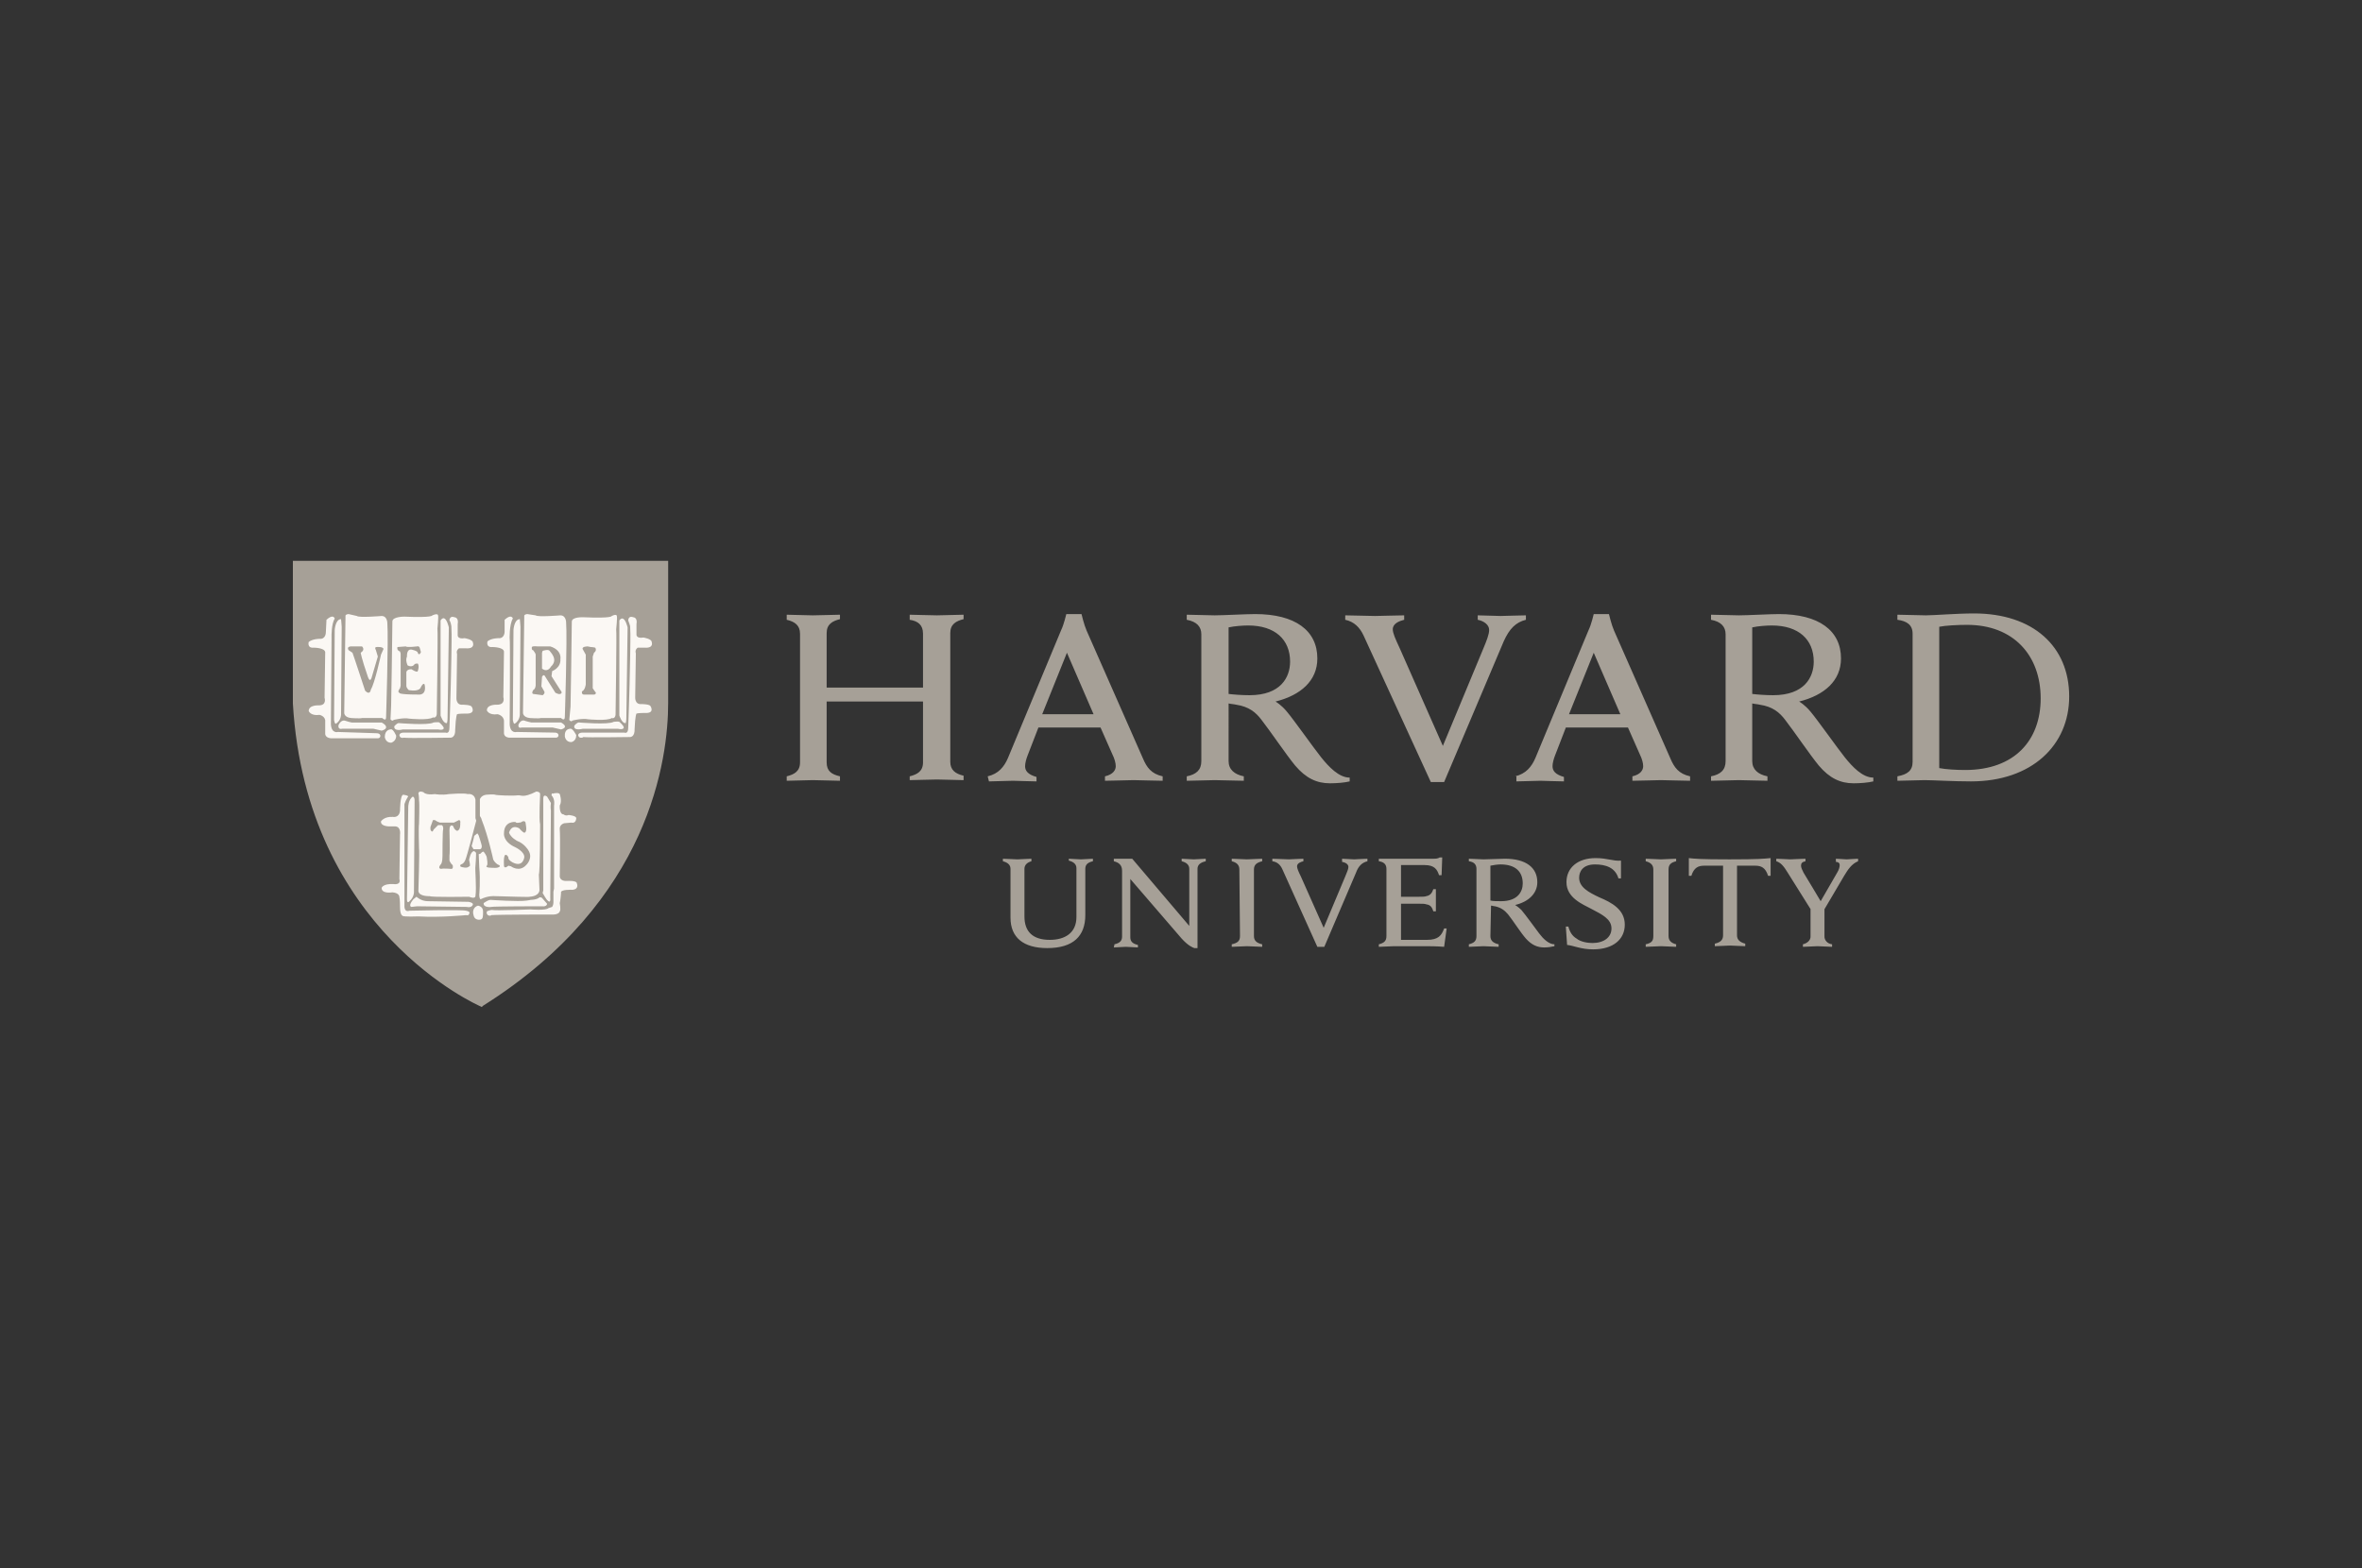
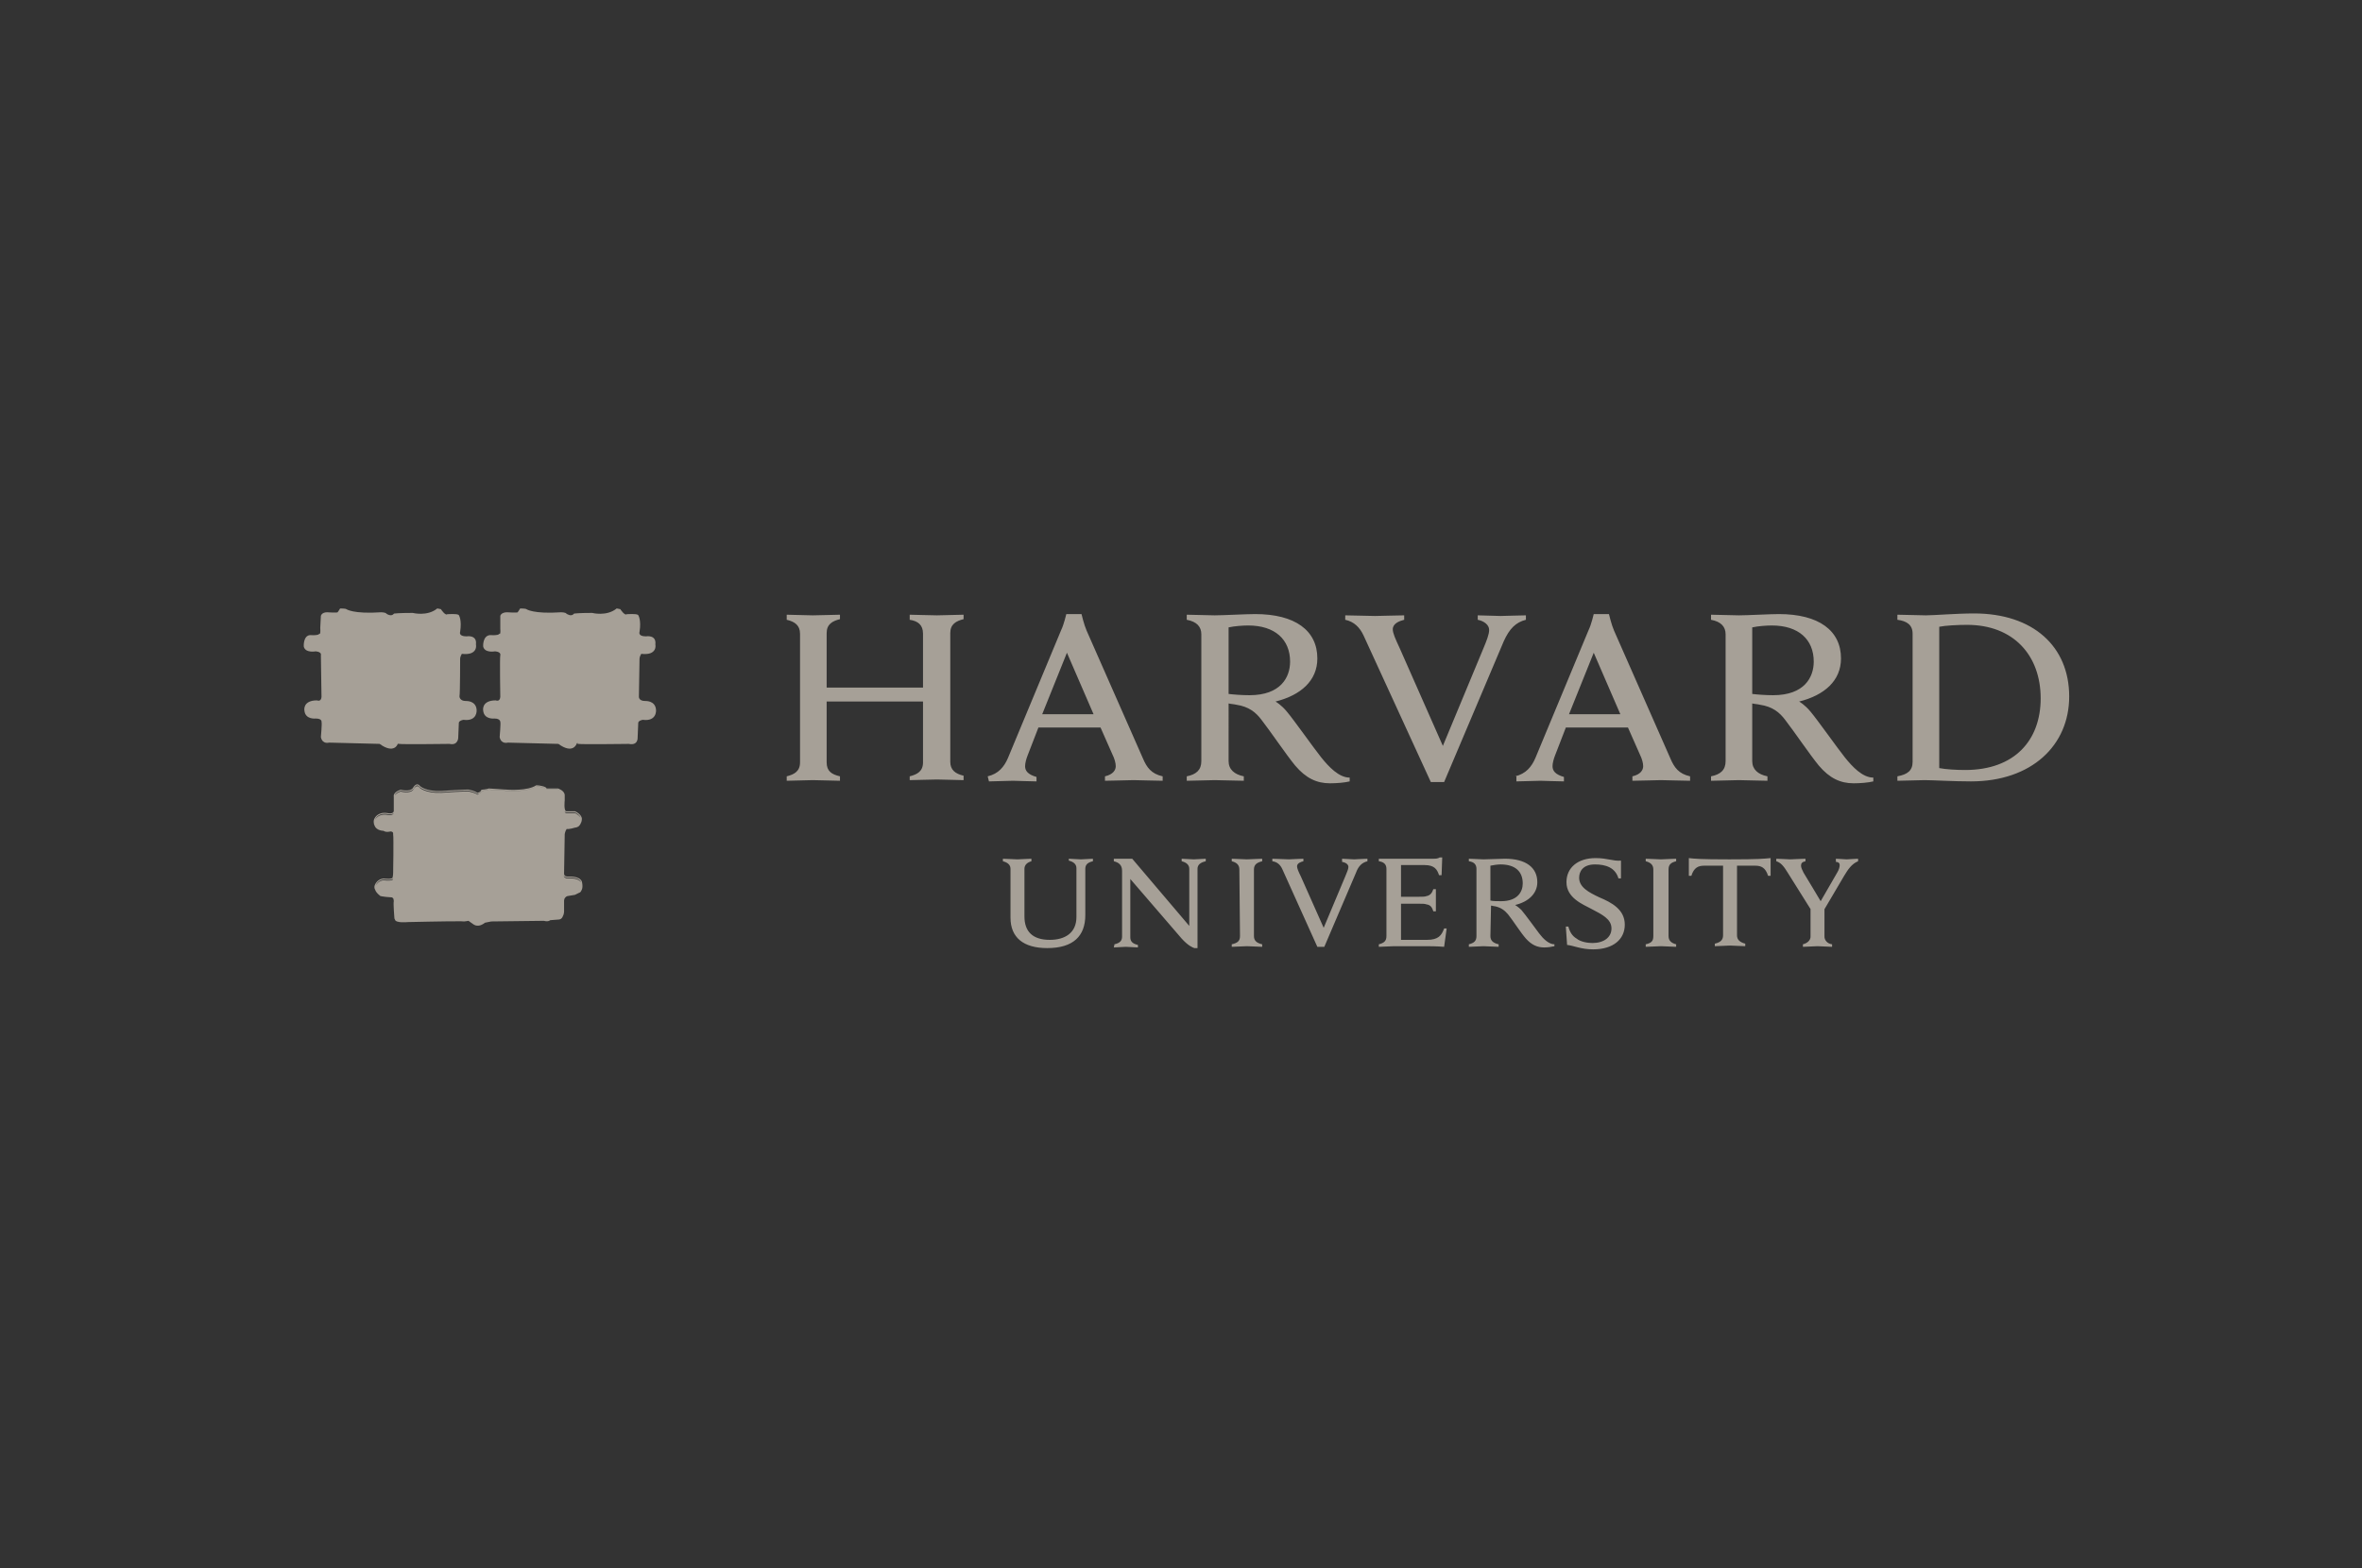
<svg xmlns="http://www.w3.org/2000/svg" width="1384" height="919" viewBox="0 0 1384 919" fill="none">
  <rect x="0" y="0" width="1384" height="919" fill="#333333" stroke="none" />
  <path d="M592.096 509.226C592.096 506.998 590.61 505.512 587.638 504.769V503.283C589.124 503.283 594.696 503.655 596.182 503.655C597.296 503.655 602.868 503.283 604.354 503.283V504.769C601.753 505.512 600.267 506.998 600.267 509.226V537.086C600.267 546.001 605.096 550.83 615.126 550.83C624.041 550.83 630.727 546.744 630.727 537.458V508.855C630.727 506.626 629.241 505.14 626.269 504.397V503.283C627.384 503.283 631.841 503.655 633.327 503.655C634.813 503.655 639.27 503.283 640.385 503.283V504.769C637.041 505.512 635.927 506.998 635.927 509.226V536.343C635.927 548.601 628.87 555.659 613.639 555.659C599.524 555.659 592.095 549.345 592.095 537.829L592.096 509.226ZM653.014 553.429C656.357 552.686 657.471 551.2 657.471 548.971V510.341C657.471 506.998 655.614 505.512 652.642 504.769V503.283H663.415L696.846 542.657V509.225C696.846 506.996 695.361 505.51 692.389 504.768V503.282C693.503 503.282 697.961 503.653 699.446 503.653C700.932 503.653 705.39 503.282 706.504 503.282V504.768C703.161 505.51 701.675 506.996 701.675 509.225V555.656H699.818C698.703 555.285 696.103 554.17 692.389 550.084L662.3 515.167V549.341C662.3 551.57 663.414 553.056 666.757 553.799V555.285C665.643 555.285 661.186 554.913 659.7 554.913C658.214 554.913 653.757 555.285 652.642 555.285L653.014 553.429ZM917.489 543.028H918.975C919.717 546 921.203 548.6 923.803 550.086C926.032 551.943 930.118 552.686 933.09 552.686C939.776 552.686 944.233 549.343 944.233 544.142C944.233 538.57 938.662 535.97 932.347 532.627C927.518 530.027 917.86 526.313 917.86 517.026C917.86 508.483 924.546 502.911 934.947 502.911C942.005 502.911 944.976 504.768 949.805 504.397V514.798H948.319C946.462 508.483 940.89 506.625 934.576 506.625C927.518 506.625 925.289 510.712 925.289 514.426C925.289 519.998 930.861 522.97 937.176 525.941C944.233 528.913 952.034 532.999 952.034 541.914C952.034 550.457 945.348 556.4 933.461 556.4C926.403 556.4 921.946 554.172 918.231 553.8L917.489 543.028ZM1061.24 533.37L1047.5 511.454C1045.27 507.739 1043.41 505.51 1040.81 504.767V503.282C1042.67 503.282 1047.87 503.653 1048.98 503.653C1050.47 503.653 1055.67 503.282 1057.9 503.282V504.767C1056.04 505.139 1055.3 505.882 1055.3 507.368C1055.3 508.482 1056.04 509.968 1056.78 511.454C1057.53 512.568 1066.81 528.169 1066.81 528.169L1076.47 511.454C1077.59 509.597 1077.96 508.111 1077.96 506.996C1077.96 505.882 1077.21 505.139 1075.73 505.139V503.282C1077.21 503.282 1080.93 503.653 1082.04 503.653C1083.16 503.653 1087.24 503.282 1088.73 503.282V504.768C1085.01 506.253 1082.79 509.596 1080.56 513.311L1068.3 534.113M1069.04 531.513V548.971C1069.04 550.829 1070.53 553.057 1073.5 553.429V554.914C1072.01 554.914 1066.44 554.543 1064.96 554.543C1063.47 554.543 1058.27 554.914 1056.41 554.914V553.429C1059.38 552.686 1060.87 550.828 1060.87 548.971V532.256M807.916 503.282H839.862C840.976 503.282 842.462 503.282 843.577 502.539H845.062L844.691 512.939H843.205C842.091 509.596 840.605 506.996 834.662 506.996H820.918V525.569H831.69C833.176 525.569 835.033 525.569 835.776 525.198C838.005 524.827 839.119 523.341 839.862 521.112H841.348V534.113H839.862C839.119 531.884 838.376 530.398 835.776 530.027C835.033 529.655 833.176 529.655 831.69 529.655H820.918V550.829H836.148C842.834 550.829 844.691 548.228 846.177 544.142H847.663L846.177 554.915C841.348 554.543 838.376 554.543 832.804 554.543H816.832C815.346 554.543 809.774 554.915 807.917 554.915V553.429C810.889 552.686 812.374 551.572 812.374 548.6V509.227C812.374 506.626 810.889 505.141 807.917 504.769L807.916 503.282ZM726.196 509.596C726.196 506.996 724.71 505.51 721.738 504.767V503.282C723.596 503.282 728.796 503.653 730.653 503.653C732.139 503.653 737.711 503.282 739.568 503.282V504.767C736.596 505.51 734.739 506.625 734.739 509.596V548.598C734.739 551.198 736.225 552.684 739.568 553.427V554.913C737.711 554.913 732.511 554.541 730.653 554.541C729.167 554.541 723.596 554.913 721.738 554.913V553.427C725.081 552.684 726.567 551.57 726.567 548.598L726.196 509.596ZM968.76 509.596C968.76 506.996 967.274 505.51 964.302 504.767V503.282C966.16 503.282 971.731 503.653 973.217 503.653C974.703 503.653 980.275 503.282 982.132 503.282V504.767C979.161 505.51 977.675 506.625 977.675 509.596V548.598C977.675 551.198 979.161 552.684 982.132 553.427V554.913C980.275 554.913 975.075 554.541 973.217 554.541C971.732 554.541 966.16 554.913 964.302 554.913V553.427C967.646 552.684 968.76 551.57 968.76 548.598V509.596ZM1013.33 503.653C995.875 503.653 992.903 503.282 989.56 502.91V513.311H991.046C992.532 508.482 995.132 507.368 998.475 507.368H1009.62V548.227C1009.62 550.827 1008.13 552.313 1004.79 553.056V554.542C1006.65 554.542 1012.22 554.17 1013.7 554.17C1015.19 554.17 1020.76 554.542 1022.62 554.542V553.056C1019.65 552.313 1017.79 550.827 1017.79 548.227V507.368H1028.56C1031.91 507.368 1034.51 508.482 1035.99 513.311H1037.48V502.91C1033.39 503.282 1030.79 503.653 1013.33 503.653ZM873.295 548.598C873.295 551.199 874.781 552.684 878.124 553.427V554.913C876.267 554.913 870.695 554.542 869.209 554.542C867.724 554.542 862.523 554.913 860.666 554.913V553.427C863.638 552.684 865.123 551.57 865.123 548.598V509.225C865.123 506.625 863.638 505.139 860.666 504.768V503.282C862.523 503.282 867.724 503.653 869.209 503.653C871.81 503.653 878.867 503.282 881.839 503.282C894.097 503.282 900.783 508.482 900.783 517.026C900.783 523.712 895.583 528.541 887.783 530.398C887.783 530.398 889.64 531.512 891.497 533.37C893.726 535.97 899.669 544.142 901.898 547.113C904.127 550.085 907.47 553.428 910.813 553.428V554.543C909.327 554.914 906.727 555.285 904.87 555.285C900.784 555.285 897.441 553.8 894.098 550.085C891.126 546.742 886.668 539.684 883.697 535.97C881.839 533.741 879.611 531.884 875.896 531.141C875.153 531.141 874.41 530.77 873.667 530.77L873.295 548.598ZM873.295 527.796C874.781 528.168 877.381 528.168 879.61 528.168C889.268 528.168 892.24 522.596 892.24 517.767C892.24 510.709 887.782 506.624 879.239 506.624C877.381 506.624 875.153 506.995 873.295 507.366V527.796ZM751.459 509.595C750.345 506.994 748.487 505.137 745.516 504.766V503.28C747.373 503.28 753.688 503.651 755.174 503.651C756.288 503.651 761.86 503.28 763.717 503.28V504.766C762.231 505.137 760.002 505.88 760.002 507.738C760.002 508.852 760.745 510.709 762.231 513.681L775.604 543.769L788.233 513.681C789.347 511.081 790.09 509.223 790.09 508.109C790.09 506.623 788.604 505.509 786.376 505.137V503.28C787.861 503.28 791.947 503.651 793.433 503.651C794.548 503.651 799.377 503.28 801.234 503.28V504.766C798.262 505.509 796.034 507.366 794.548 511.452L775.974 554.911H771.889L751.459 509.595ZM799.005 372.528C796.776 367.699 793.433 364.356 788.232 363.242V360.642C791.575 360.642 803.09 361.013 805.691 361.013C807.919 361.013 819.063 360.642 822.778 360.642V363.242C819.806 363.985 816.091 365.471 816.091 368.814C816.091 371.042 817.577 374.385 820.178 379.957L845.437 437.161L869.211 379.957C871.068 375.5 872.554 371.785 872.554 369.185C872.554 366.213 869.582 363.985 865.868 363.242V360.641C869.211 360.641 876.64 361.013 879.24 361.013C881.469 361.013 890.384 360.641 894.098 360.641V363.242C888.155 364.727 884.44 368.442 881.097 375.871L846.18 458.334H838.379L799.005 372.528ZM460.973 454.991C465.43 453.877 468.773 452.02 468.773 446.819V371.414C468.773 366.585 465.802 364.356 460.973 363.242V360.27C463.201 360.27 473.602 360.642 476.202 360.642C479.174 360.642 489.946 360.27 492.175 360.27V362.87C487.718 363.985 484.374 365.842 484.374 371.043V402.988H540.835V371.414C540.835 366.214 537.863 363.985 533.034 363.242V360.27C535.263 360.27 546.035 360.642 549.007 360.642C551.607 360.642 562.008 360.27 564.608 360.27V362.87C560.151 363.985 556.808 365.842 556.808 371.043V446.448C556.808 451.277 559.779 453.505 564.608 454.62V457.22C562.379 457.22 551.607 456.849 549.007 456.849C546.035 456.849 535.635 457.22 533.034 457.22V454.991C537.492 453.877 540.835 452.02 540.835 446.819V411.159H484.374V446.819C484.374 452.02 487.346 453.877 492.175 454.991V457.592C489.946 457.592 478.803 457.22 476.202 457.22C473.602 457.22 463.573 457.592 460.973 457.592V454.991ZM1111.77 454.991C1117.71 453.877 1120.68 451.648 1120.68 446.448V371.414C1120.68 366.214 1117.34 363.985 1111.77 363.242V360.27C1115.11 360.27 1125.51 360.642 1128.49 360.642C1133.31 360.642 1146.32 359.527 1156.72 359.527C1191.26 359.527 1212.43 378.843 1212.43 408.187C1212.43 436.79 1190.52 457.962 1154.86 457.962C1144.46 457.962 1132.57 457.219 1127.74 457.219C1124.77 457.219 1115.11 457.59 1111.77 457.59V454.991ZM1136.29 450.162C1140 450.905 1146.32 451.277 1151.52 451.277C1180.49 451.277 1195.72 433.818 1195.72 409.303C1195.72 384.044 1179.75 366.215 1152.63 366.215C1147.06 366.215 1140 366.587 1136.29 367.33V450.162ZM719.888 446.077C719.888 450.905 723.231 453.877 728.803 454.992V457.592C725.46 457.592 715.059 457.22 711.716 457.22C709.116 457.22 698.715 457.592 695.372 457.592V454.992C700.944 453.877 703.916 451.277 703.916 446.077V371.786C703.916 367.328 701.315 364.357 695.372 363.242V360.27C698.715 360.27 708.744 360.642 711.716 360.642C716.545 360.642 729.918 359.899 735.49 359.899C758.892 359.899 771.893 369.557 771.893 385.901C771.893 398.902 762.235 407.446 747.377 411.161C747.377 411.161 750.72 413.018 754.063 417.104C758.149 421.933 769.664 438.278 774.122 443.85C778.579 449.421 784.523 455.736 790.837 455.736V457.965C787.866 458.708 783.037 459.079 779.322 459.079C771.522 459.079 765.207 456.107 758.892 448.678C753.692 442.364 744.405 428.619 739.204 421.933C735.861 417.476 731.775 414.132 724.346 413.018C722.86 412.647 721.374 412.647 719.889 412.275L719.888 446.077ZM719.888 406.703C722.86 407.075 727.689 407.446 732.146 407.446C750.348 407.446 755.92 397.045 755.92 387.759C755.92 374.758 747.005 366.585 731.403 366.585C728.06 366.585 723.231 366.957 719.888 367.699V406.703ZM1026.71 446.077C1026.71 450.905 1030.06 453.877 1035.63 454.992V457.592C1032.29 457.592 1021.88 457.22 1018.91 457.22C1016.31 457.22 1005.91 457.592 1002.57 457.592V454.992C1008.14 453.877 1011.11 451.277 1011.11 446.077V371.786C1011.11 367.328 1008.51 364.357 1002.57 363.242V360.27C1005.91 360.27 1015.94 360.642 1018.91 360.642C1023.74 360.642 1037.11 359.899 1042.32 359.899C1065.72 359.899 1078.72 369.557 1078.72 385.901C1078.72 398.902 1069.06 407.446 1054.2 411.161C1054.2 411.161 1057.55 413.018 1060.89 417.104C1064.97 421.933 1076.49 438.278 1080.95 443.85C1085.4 449.421 1091.35 455.736 1097.66 455.736V457.965C1094.69 458.708 1089.86 459.079 1086.15 459.079C1078.35 459.079 1072.03 456.107 1065.72 448.678C1060.52 442.364 1051.23 428.619 1046.03 421.933C1042.69 417.476 1038.6 414.132 1031.17 413.018C1029.69 412.647 1028.2 412.647 1026.71 412.275L1026.71 446.077ZM1026.71 406.703C1029.69 407.075 1034.51 407.446 1038.97 407.446C1057.17 407.446 1062.75 397.045 1062.75 387.759C1062.75 374.758 1053.83 366.585 1038.23 366.585C1034.89 366.585 1030.06 366.957 1026.71 367.699V406.703ZM578.732 454.992C585.047 453.506 588.39 449.42 590.618 444.219L621.821 369.186C623.307 366.214 624.793 359.899 624.793 359.899H633.708C633.708 359.899 635.194 366.214 636.68 369.557L669.74 444.591C671.969 449.791 674.569 453.506 681.255 454.992V457.592C677.54 457.592 666.768 457.22 664.168 457.22C661.568 457.22 651.167 457.592 647.453 457.592V454.992C652.281 453.877 653.767 451.277 653.767 449.048C653.767 447.191 653.024 444.591 651.91 442.362L644.852 426.39H608.449L602.134 442.734C601.391 444.591 600.648 447.191 600.648 449.048C600.648 451.649 602.134 453.877 607.335 455.363V457.963C603.991 457.963 595.448 457.592 593.591 457.592L579.476 457.963L578.732 454.992ZM640.765 418.588L625.163 382.556L610.677 418.588H640.765ZM887.779 454.992C894.094 453.506 897.437 449.42 899.665 444.219L930.868 369.186C932.354 366.214 933.84 359.899 933.84 359.899H942.755C942.755 359.899 944.241 366.214 945.727 369.557L978.787 444.591C981.016 449.791 983.616 453.506 990.302 454.992V457.592C986.587 457.592 975.815 457.22 973.215 457.22C970.615 457.22 960.214 457.592 956.499 457.592V454.992C961.328 453.877 962.814 451.277 962.814 449.048C962.814 447.191 962.071 444.591 960.957 442.362L953.899 426.39H917.496L911.181 442.734C910.438 444.591 909.695 447.191 909.695 449.048C909.695 451.649 911.181 453.877 916.381 455.363V457.963C913.038 457.963 904.495 457.592 902.638 457.592L888.522 457.963V454.992H887.779ZM949.44 418.588L933.839 382.556L919.352 418.588H949.44Z" fill="#A6A097" />
-   <path d="M173.091 330.189H390.389V412.281C390.389 449.797 376.273 529.66 282.666 589.094C282.666 589.094 180.887 546.749 173.086 412.281L173.091 330.189Z" fill="#A6A097" />
  <path d="M244.548 459.698C244.003 459.676 243.529 459.948 243.148 460.278C242.405 460.922 241.96 461.813 241.936 461.86C241.107 463.02 239.363 463.313 237.779 463.267C236.195 463.222 234.834 462.861 234.834 462.861L234.747 462.839L234.659 462.869C232.383 463.627 231.369 464.596 230.952 465.429C230.744 465.846 230.691 466.223 230.691 466.496C230.691 466.71 230.718 466.804 230.735 466.866V475.376C230.652 475.845 230.434 476.132 230.132 476.334C229.826 476.538 229.418 476.646 229.008 476.689C228.188 476.775 227.39 476.602 227.39 476.602H227.383C224.527 476.031 222.568 476.7 221.346 477.531C220.145 478.348 219.665 479.298 219.649 479.33C218.427 480.984 219.235 483.306 219.235 483.306V483.32C219.314 483.531 219.406 483.731 219.511 483.915C219.512 483.919 219.526 483.959 219.526 483.959C220.64 486.93 224.727 486.926 224.727 486.926C226.213 488.04 228.812 487.296 228.812 487.296C229.575 487.296 230.019 487.613 230.292 488.014C230.427 488.561 230.364 489.109 230.364 489.109L230.357 489.175L230.371 489.233C230.396 489.332 230.448 489.847 230.473 490.553C230.498 491.259 230.508 492.189 230.517 493.266C230.534 495.422 230.525 498.163 230.502 500.855C230.456 506.239 230.364 511.44 230.364 511.44C230.364 513.257 230.009 514.32 230.009 514.32L229.994 514.364V514.414C229.994 514.505 229.964 514.551 229.864 514.632C229.763 514.712 229.585 514.801 229.348 514.864C228.875 514.99 228.196 515.038 227.513 515.038C226.147 515.038 224.763 514.857 224.763 514.857L224.727 514.85L224.691 514.857C220.823 515.244 219.625 518.716 219.612 518.753V518.76C219.306 519.481 219.332 520.212 219.54 520.871C219.644 521.202 219.795 521.518 219.968 521.815C220.658 523.501 222.5 524.818 222.5 524.818C222.5 525.561 229.559 525.928 229.559 525.928C229.987 526.035 230.278 526.336 230.495 526.697C230.516 526.763 230.542 526.826 230.56 526.893C230.734 527.544 230.734 528.155 230.734 528.155C230.681 528.354 230.661 528.575 230.647 528.895C230.631 529.256 230.624 529.701 230.633 530.201C230.65 531.201 230.708 532.424 230.778 533.611C230.917 535.984 231.104 538.211 231.104 538.211L231.111 538.225V538.239C231.151 538.476 231.266 538.681 231.409 538.863C231.409 538.864 231.416 538.929 231.416 538.929C231.788 541.157 238.845 540.416 238.845 540.416C238.845 540.416 263.583 539.845 270.267 539.952C271.222 539.966 271.807 539.999 271.9 540.046C272.642 540.046 274.504 539.676 274.504 539.676L277.101 541.533C278.146 542.346 279.228 542.578 280.221 542.513C280.419 542.502 280.618 542.475 280.809 542.44C282.713 542.096 284.16 540.786 284.16 540.786L287.875 540.046C288.618 540.046 318.708 539.676 318.708 539.676C321.308 540.419 322.423 539.299 322.423 539.299L327.247 538.929C327.433 538.929 327.607 538.915 327.77 538.885C328.95 538.669 329.557 537.726 329.874 536.803C329.968 536.62 330.067 536.438 330.135 536.252C330.529 535.169 330.519 534.104 330.519 534.104V527.822C330.581 527.325 330.696 526.937 330.824 526.588C331.501 525.395 332.449 525.188 332.449 525.188L336.904 524.441L339.138 523.331C339.995 523.117 340.447 522.517 340.705 521.793C340.771 521.69 340.842 521.592 340.894 521.481C341.202 520.826 341.293 520.064 341.293 519.341C341.293 517.894 340.908 516.562 340.908 516.562L340.901 516.532L340.894 516.503C340.081 514.876 338.205 514.213 336.585 513.927C334.964 513.641 333.537 513.738 333.537 513.738H333.53C331.742 513.917 331.067 513.405 330.759 512.904C330.45 512.403 330.519 511.859 330.519 511.859V511.837L330.897 488.817C331.043 487.954 331.294 487.267 331.542 486.706C331.833 486.15 332.079 485.814 332.079 485.814C333.194 486.185 336.904 485.066 336.904 485.066C339.039 484.853 339.928 483.544 340.314 482.462C340.348 482.399 340.4 482.336 340.43 482.273C340.919 481.245 340.916 480.298 340.916 480.271C341.114 478.814 340.101 477.61 339.095 476.796C338.084 475.978 337.027 475.504 337.027 475.504L336.969 475.475H331.753C331.608 475.445 331.491 475.368 331.368 475.206C331.243 475.04 331.124 474.794 331.035 474.495C330.857 473.896 330.774 473.088 330.752 472.29C330.706 470.693 330.889 469.134 330.889 469.134L330.897 469.111V466.124C330.897 464.679 329.865 463.665 328.894 463.034C327.924 462.403 326.964 462.12 326.964 462.12L326.921 462.105H320.297C320.147 461.857 319.98 461.614 319.731 461.452C319.402 461.239 319.021 461.08 318.658 460.959C317.93 460.716 317.257 460.626 317.257 460.626C316.046 460.245 314.246 460.248 314.246 460.248H314.152L314.072 460.299C311.76 461.9 307.702 462.571 304.242 462.802C300.781 463.033 297.923 462.853 297.923 462.853L286.271 462.099L286.17 462.193C286.204 462.16 286.13 462.219 286.01 462.258C285.89 462.299 285.718 462.347 285.524 462.389C285.136 462.474 284.643 462.552 284.16 462.621C283.193 462.76 282.266 462.854 282.266 462.854L282.078 462.868L282.012 463.057C281.692 464.017 280.721 464.348 280.721 464.348L279.698 464.696C279.019 464.119 277.961 463.681 276.956 463.376C275.895 463.053 275.015 462.876 274.975 462.868C274.968 462.864 274.96 462.857 274.953 462.853C274.918 462.839 274.882 462.831 274.852 462.824C274.79 462.809 274.732 462.801 274.656 462.794C274.504 462.779 274.309 462.775 274.068 462.772C273.587 462.768 272.93 462.782 272.153 462.809C270.599 462.861 268.566 462.961 266.545 463.077C262.507 463.309 258.521 463.592 258.514 463.592C253.908 463.777 250.798 463.038 248.843 462.265C246.887 461.492 246.115 460.712 246.115 460.712C245.624 460.042 245.083 459.719 244.548 459.698ZM244.526 460.307C244.851 460.322 245.228 460.503 245.658 461.105L245.665 461.12L245.68 461.142C245.68 461.142 246.58 462.027 248.618 462.832C250.656 463.638 253.855 464.391 258.536 464.204H258.558C258.558 464.204 262.544 463.92 266.582 463.688C268.6 463.573 270.63 463.472 272.175 463.42C272.948 463.394 273.605 463.379 274.069 463.383C274.301 463.385 274.483 463.393 274.606 463.405C274.657 463.409 274.69 463.416 274.714 463.419L274.729 463.434L274.816 463.456C274.816 463.456 275.738 463.636 276.79 463.957C277.841 464.277 279.034 464.765 279.496 465.226L279.626 465.357L280.918 464.929C280.918 464.929 281.71 464.464 282.245 463.659C281.832 464.664 280.816 465.009 280.816 465.009L279.706 465.756C278.592 464.642 274.874 463.899 274.874 463.899C274.503 463.527 258.529 464.639 258.529 464.639C249.242 465.01 245.898 461.671 245.898 461.671C244.041 459.071 242.183 462.781 242.183 462.781C240.326 465.382 234.754 463.899 234.754 463.899C232.698 464.584 231.778 465.424 231.352 466.133C231.381 466.004 231.425 465.863 231.504 465.705C231.826 465.061 232.694 464.193 234.819 463.471C234.939 463.501 236.18 463.831 237.772 463.877C239.439 463.925 241.409 463.655 242.437 462.216L242.452 462.201L242.466 462.179C242.466 462.179 242.917 461.281 243.547 460.735C243.862 460.462 244.201 460.294 244.526 460.307ZM314.334 460.866C314.466 460.867 316.148 460.888 317.128 461.214L317.156 461.221L317.178 461.228C317.178 461.228 317.811 461.319 318.477 461.54C318.81 461.651 319.15 461.791 319.413 461.961C319.455 461.987 319.477 462.02 319.514 462.048C318.622 461.499 317.222 461.293 317.222 461.293C316.108 460.922 314.247 460.924 314.247 460.924C309.419 464.267 297.902 463.528 297.902 463.528L286.388 462.781C286.021 463.148 282.431 463.512 282.347 463.521C282.363 463.495 282.383 463.475 282.398 463.448C282.452 463.445 283.302 463.36 284.255 463.223C284.747 463.153 285.249 463.074 285.663 462.984C285.869 462.939 286.053 462.89 286.207 462.839C286.293 462.809 286.36 462.76 286.432 462.723L297.887 463.456C297.887 463.456 300.789 463.646 304.294 463.412C307.757 463.181 311.811 462.562 314.334 460.866ZM320.153 462.716H326.827C326.849 462.723 327.38 462.926 327.995 463.245C327.373 462.935 326.878 462.781 326.878 462.781H320.189C320.182 462.759 320.163 462.738 320.153 462.716ZM328.119 463.311C328.278 463.397 328.409 463.442 328.576 463.55C328.622 463.58 328.661 463.621 328.707 463.651C328.506 463.523 328.309 463.41 328.119 463.311ZM330.767 475.361C330.808 475.431 330.842 475.508 330.89 475.571C331.08 475.822 331.337 476.016 331.652 476.079L331.681 476.087H336.832C336.876 476.105 337.8 476.533 338.718 477.276C339.362 477.797 339.928 478.45 340.184 479.17C339.519 478.101 338.292 477.282 337.543 476.856C337.165 476.641 336.904 476.529 336.904 476.529H331.71C331.255 476.438 330.959 475.985 330.767 475.361ZM230.859 476.493C229.925 478.26 227.326 477.639 227.326 477.639C221.754 476.525 219.897 480.244 219.897 480.244C219.846 480.312 219.817 480.384 219.774 480.454C219.858 480.181 219.972 479.916 220.151 479.678L220.18 479.633C220.18 479.633 220.603 478.778 221.704 478.03C222.802 477.283 224.558 476.656 227.268 477.196C227.268 477.196 228.138 477.39 229.082 477.29C229.554 477.24 230.057 477.124 230.482 476.84C230.622 476.747 230.744 476.625 230.859 476.493ZM330.29 513.268C330.739 513.952 331.716 514.534 333.591 514.349C333.591 514.349 334.955 514.259 336.493 514.53C338.026 514.801 339.67 515.433 340.345 516.772C340.347 516.779 340.388 516.966 340.403 517.026C338.661 514.452 333.569 514.784 333.569 514.784C331.14 515.027 330.471 514.008 330.29 513.268ZM230.337 515.016C230.332 515.035 230.301 515.154 230.301 515.154C230.301 515.34 230.214 515.497 230.061 515.619C229.909 515.74 229.691 515.832 229.43 515.902C227.863 516.319 224.729 515.902 224.729 515.902C222.04 516.171 220.722 517.982 220.195 518.97C220.195 518.97 221.228 515.827 224.758 515.466C224.821 515.473 226.135 515.647 227.522 515.647C228.232 515.647 228.939 515.604 229.51 515.452C229.795 515.376 230.053 515.274 230.257 515.111C230.289 515.085 230.309 515.047 230.337 515.016ZM256.216 356.59L256.107 356.684C250.31 361.394 241.887 359.223 241.887 359.223L241.851 359.216H241.814C233.633 359.216 230.997 359.586 230.997 359.586L230.881 359.609L230.809 359.695C229.963 360.71 228.927 360.696 228.016 360.435C227.126 360.181 226.452 359.683 226.419 359.659C226.252 359.415 225.984 359.276 225.694 359.173C225.365 359.057 224.988 358.989 224.627 358.941C223.906 358.845 223.242 358.839 223.242 358.839H223.227L223.22 358.847C215.068 359.402 209.985 358.936 206.954 358.339C205.439 358.04 204.438 357.706 203.82 357.454C203.202 357.201 202.986 357.04 202.986 357.04L203.022 357.077C202.904 356.959 202.791 356.916 202.652 356.874C202.514 356.832 202.355 356.8 202.181 356.773C201.832 356.718 201.42 356.687 201.02 356.664C200.219 356.616 199.467 356.613 199.467 356.613H199.279L199.192 356.78C198.869 357.426 197.867 358.781 197.791 358.883C197.746 358.898 197.646 358.928 197.465 358.949C197.255 358.971 196.982 358.991 196.674 359C196.058 359.018 195.295 359.007 194.556 358.985C193.077 358.939 191.69 358.848 191.69 358.848L191.675 358.84H191.668C190.119 358.84 189.186 359.342 188.665 359.863C188.143 360.385 188.026 360.944 188.026 360.944L188.019 360.967L187.649 368.069V368.091C187.833 370.296 187.61 371.189 187.46 371.429C187.385 371.549 187.384 371.523 187.38 371.523L187.127 371.356L186.952 371.61C186.856 371.756 186.485 371.952 185.959 372.067C185.432 372.183 184.777 372.241 184.137 372.263C182.859 372.309 181.664 372.22 181.664 372.22L181.635 372.213L181.606 372.22C180.596 372.321 179.841 372.815 179.313 373.475C178.785 374.135 178.468 374.952 178.276 375.746C177.891 377.333 177.993 378.858 177.993 378.858V378.895C178.194 379.903 178.769 380.61 179.487 381.064C180.205 381.517 181.063 381.737 181.881 381.833C183.472 382.02 184.87 381.753 184.95 381.739H184.957C186.935 381.921 187.653 382.532 187.917 383.023C188.182 383.515 188.034 383.944 188.034 383.944L188.019 383.987V384.038C188.019 384.807 188.115 390.915 188.208 396.858C188.3 402.779 188.388 408.474 188.389 408.517C188.301 409.312 188.087 409.812 187.838 410.12C187.588 410.429 187.303 410.562 187.011 410.621C186.426 410.738 185.843 410.505 185.843 410.505L185.784 410.475H185.726C181.571 410.475 179.661 411.925 178.863 413.421C178.069 414.909 178.367 416.381 178.37 416.395C178.574 419.092 180.273 420.336 181.874 420.821C183.48 421.307 185.015 421.111 185.015 421.111L184.979 421.118C186.967 421.118 187.781 421.643 188.128 422.105C188.474 422.566 188.396 422.99 188.396 422.99L188.382 423.084L188.425 423.178C188.413 423.152 188.469 423.368 188.483 423.65C188.498 423.932 188.506 424.307 188.498 424.738C188.481 425.6 188.422 426.691 188.353 427.756C188.214 429.887 188.026 431.928 188.026 431.928V431.965L188.033 432.009C188.422 434.144 189.657 435.021 190.769 435.273C191.799 435.507 192.648 435.266 192.778 435.23H192.793L222.444 435.977C226.677 439.061 229.41 439.15 231.048 438.306C232.615 437.499 233.027 436.057 233.079 435.89L233.594 435.97C233.926 436.025 234.574 436.053 235.524 436.079C236.474 436.105 237.705 436.121 239.123 436.13C241.957 436.148 245.533 436.137 249.062 436.115C252.591 436.093 256.079 436.057 258.726 436.028C261.36 435.999 263.165 435.978 263.34 435.977H263.362C264.579 436.248 265.531 436.187 266.264 435.905C267.01 435.618 267.516 435.109 267.845 434.577C268.5 433.52 268.498 432.357 268.498 432.343V432.328L268.868 423.477C269.019 422.896 269.651 422.469 270.305 422.208C270.938 421.954 271.509 421.873 271.552 421.867C275.676 422.412 277.698 420.957 278.582 419.335C279.468 417.711 279.273 415.976 279.272 415.961V415.954C279.076 413.251 277.474 411.917 275.964 411.333C274.452 410.747 273.003 410.854 273.003 410.854L273.025 410.847C271.056 410.847 270.152 410.162 269.695 409.497C269.241 408.836 269.238 408.198 269.238 408.191V408.184C269.341 407.538 269.404 405.938 269.456 403.766C269.508 401.569 269.542 398.854 269.565 396.206C269.611 390.911 269.616 385.897 269.616 385.897C269.616 385.441 269.874 384.707 270.145 384.119C270.382 383.605 270.561 383.307 270.617 383.212C272.905 383.445 274.652 383.309 275.877 382.871C277.155 382.415 277.942 381.669 278.394 380.891C279.288 379.352 278.889 377.729 278.88 377.691C279.05 376.296 278.84 375.241 278.351 374.507C277.85 373.755 277.106 373.336 276.363 373.114C274.923 372.682 273.485 372.944 273.396 372.961C270.853 372.961 269.982 372.257 269.674 371.641C269.366 371.022 269.594 370.397 269.594 370.397L269.601 370.368L269.609 370.338C270.171 366.778 269.986 364.322 269.652 362.749C269.319 361.177 268.811 360.457 268.811 360.457L268.782 360.413L268.731 360.376C268.352 360.123 267.804 360.027 267.142 359.955C266.48 359.884 265.714 359.861 264.987 359.861C263.535 359.861 262.231 359.955 262.231 359.955L262.136 359.963L262.071 360.013C261.805 360.213 261.517 360.191 261.121 359.991C260.724 359.793 260.277 359.41 259.873 358.983C259.063 358.128 258.422 357.125 258.422 357.125L258.349 357.016L256.216 356.59ZM361.34 356.59L361.231 356.684C355.434 361.394 347.012 359.223 347.012 359.223L346.975 359.216H346.931C339.121 359.216 336.492 359.586 336.492 359.586L336.375 359.609L336.303 359.695C335.457 360.71 334.421 360.696 333.51 360.435C332.633 360.185 331.972 359.704 331.921 359.666C331.754 359.416 331.482 359.277 331.188 359.173C330.859 359.057 330.482 358.989 330.122 358.941C329.401 358.845 328.736 358.839 328.736 358.839H328.722L328.714 358.847C320.563 359.402 315.479 358.936 312.449 358.339C310.934 358.04 309.933 357.706 309.315 357.454C308.697 357.201 308.48 357.04 308.48 357.04L308.517 357.077C308.399 356.959 308.278 356.916 308.14 356.874C308.001 356.832 307.849 356.8 307.675 356.773C307.327 356.718 306.908 356.687 306.507 356.664C305.707 356.617 304.962 356.613 304.962 356.613H304.773L304.686 356.78C304.362 357.427 303.35 358.795 303.279 358.891C303.231 358.905 303.13 358.929 302.952 358.949C302.743 358.971 302.477 358.991 302.169 359C301.553 359.018 300.79 359.007 300.05 358.985C298.571 358.939 297.177 358.848 297.177 358.848L297.17 358.84H297.163C295.435 358.84 294.419 359.329 293.847 359.849C293.275 360.369 293.143 360.944 293.143 360.944V368.461C293.327 370.478 293.095 371.278 292.962 371.464C292.895 371.558 292.901 371.523 292.889 371.522C292.878 371.522 292.867 371.522 292.867 371.522L292.621 371.356L292.447 371.61C292.35 371.755 291.98 371.951 291.453 372.067C290.926 372.182 290.264 372.24 289.625 372.263C288.346 372.308 287.151 372.219 287.151 372.219L287.129 372.212L287.1 372.219C286.005 372.319 285.18 372.801 284.597 373.46C284.013 374.118 283.66 374.942 283.443 375.738C283.009 377.329 283.11 378.857 283.11 378.857V378.872L283.117 378.894C283.318 379.902 283.893 380.61 284.611 381.063C285.329 381.517 286.18 381.736 286.998 381.832C288.589 382.019 289.994 381.753 290.074 381.738H290.082C292.059 381.92 292.77 382.531 293.034 383.022C293.299 383.514 293.158 383.943 293.158 383.943L293.15 383.951V383.965C293.08 384.246 293.06 384.726 293.034 385.503C293.009 386.279 292.992 387.307 292.984 388.492C292.966 390.863 292.975 393.885 292.998 396.857C293.044 402.78 293.142 408.473 293.143 408.516C293.055 409.311 292.834 409.811 292.585 410.119C292.335 410.428 292.05 410.561 291.757 410.62C291.173 410.737 290.597 410.504 290.597 410.504L290.539 410.474H290.473C286.318 410.474 284.408 411.924 283.61 413.419C282.816 414.908 283.114 416.38 283.117 416.394C283.321 419.091 285.02 420.335 286.621 420.819C288.227 421.306 289.769 421.11 289.769 421.11L289.733 421.117C291.529 421.117 292.344 421.638 292.744 422.118C293.144 422.598 293.143 423.039 293.143 423.039V423.112L293.172 423.177C293.159 423.151 293.215 423.367 293.23 423.649C293.244 423.931 293.246 424.306 293.237 424.737C293.22 425.599 293.162 426.69 293.092 427.755C292.953 429.886 292.773 431.927 292.773 431.927L292.766 431.964L292.773 432.007C293.161 434.143 294.404 435.019 295.515 435.272C296.545 435.506 297.393 435.274 297.525 435.235H297.54L327.19 435.982C331.423 439.066 334.15 439.155 335.787 438.311C337.367 437.498 337.874 435.955 337.92 435.808L337.928 435.801C338.061 435.545 338.345 435.424 338.486 435.424C338.558 435.424 338.551 435.438 338.537 435.416C338.523 435.394 338.551 435.409 338.486 435.54L338.305 435.91L338.711 435.975C339.042 436.03 339.691 436.058 340.641 436.084C341.591 436.11 342.822 436.126 344.239 436.135C347.074 436.154 350.649 436.142 354.179 436.121C357.708 436.098 361.188 436.063 363.835 436.034C366.482 436.004 368.318 435.983 368.478 435.983C369.784 436.253 370.781 436.185 371.532 435.903C372.298 435.616 372.8 435.105 373.107 434.568C373.721 433.493 373.607 432.297 373.607 432.297L373.615 432.341L373.985 423.475C374.136 422.893 374.76 422.467 375.414 422.205C376.053 421.95 376.635 421.877 376.669 421.872C380.793 422.417 382.814 420.955 383.699 419.333C384.585 417.709 384.383 415.981 384.381 415.966V415.952C384.185 413.249 382.59 411.915 381.08 411.331C379.568 410.745 378.113 410.852 378.113 410.852L378.142 410.845C375.981 410.845 375.095 410.152 374.688 409.502C374.282 408.852 374.362 408.218 374.362 408.218V408.182C374.362 405.987 374.732 385.901 374.732 385.901V385.894C374.732 385.438 374.99 384.704 375.262 384.116C375.499 383.602 375.685 383.304 375.74 383.209C378.028 383.442 379.776 383.306 381 382.868C382.279 382.412 383.066 381.666 383.518 380.888C384.412 379.349 384.013 377.726 384.004 377.688C384.173 376.293 383.956 375.238 383.467 374.504C382.966 373.753 382.222 373.333 381.479 373.111C380.033 372.677 378.591 372.944 378.512 372.958C375.97 372.958 375.105 372.254 374.797 371.638C374.489 371.022 374.717 370.397 374.717 370.397L374.732 370.338C375.294 366.777 375.109 364.322 374.775 362.749C374.442 361.176 373.934 360.456 373.934 360.456L373.897 360.413L373.854 360.376C373.474 360.123 372.927 360.027 372.265 359.955C371.602 359.883 370.836 359.861 370.11 359.861C368.658 359.861 367.346 359.955 367.346 359.955L367.259 359.962L367.187 360.013C366.921 360.213 366.64 360.19 366.243 359.991C365.846 359.793 365.393 359.41 364.988 358.983C364.179 358.128 363.545 357.125 363.545 357.125L363.472 357.016L361.34 356.59Z" fill="#A6A097" />
-   <path d="M282.304 590.196L281.561 589.825C280.818 589.453 179.41 545.623 171.609 412.269V328.691H391.509V411.897C391.509 444.586 381.108 527.791 283.043 589.453L282.304 590.196ZM174.21 331.284V411.89C181.639 538.184 273.76 583.503 282.304 587.217C378.511 525.928 388.912 444.208 388.912 411.89V331.284H174.21Z" fill="#A6A097" />
-   <path d="M204.296 359.907C204.296 359.907 202.067 359.908 202.439 361.394L201.699 417.853C201.699 417.853 201.697 420.456 205.783 420.827C205.783 420.827 210.981 421.199 212.095 420.827H223.986C223.986 420.827 226.213 423.05 226.213 420.45C226.213 420.45 227.696 374.767 226.953 365.109C226.953 365.109 226.952 361.017 223.609 361.017C223.609 361.017 210.242 362.132 209.128 361.017L204.296 359.907ZM255.858 359.993C255.368 359.95 254.579 360.089 253.326 360.646C253.326 360.646 253.703 362.137 236.988 361.394C236.616 361.394 230.3 361.39 229.928 363.991C229.928 363.991 229.558 390.736 229.558 391.479L229.181 413.767L228.811 421.566C228.811 421.566 229.926 423.051 230.669 421.936C230.669 421.936 236.24 420.453 239.955 421.196C239.955 421.196 251.103 422.306 253.703 420.449C253.703 420.449 255.559 421.192 255.93 418.592C255.93 418.592 256.672 369.189 256.3 368.446C256.3 368.446 257.042 361.39 256.67 360.647C256.67 360.647 256.674 360.066 255.858 359.993ZM194.618 361.379C193.889 361.401 192.828 361.858 191.296 363.251L190.926 370.68C190.926 370.68 190.926 374.766 187.211 374.395C187.211 374.395 183.12 374.395 180.892 376.252C180.892 376.252 179.78 379.961 183.866 379.589C183.866 379.589 190.184 379.593 190.556 382.194L190.178 408.935C190.178 408.935 191.67 413.397 186.841 413.397C186.841 413.397 180.892 413.02 180.892 416.735C180.892 416.735 182.011 419.712 187.211 418.969C187.211 418.969 190.927 419.711 190.555 423.054V429.735C190.555 429.735 190.178 432.339 193.893 432.71H221.381C221.381 432.71 222.868 432.709 222.868 431.223C222.868 431.223 222.87 429.735 220.641 429.735L197.983 428.996C197.983 428.996 194.263 430.113 193.892 424.541C193.892 424.541 194.251 376.843 194.262 374.743C194.262 374.744 194.269 374.766 194.269 374.766C194.269 374.766 194.263 374.59 194.262 374.57C194.262 374.551 194.269 374.027 194.269 374.019C194.262 374.004 194.261 374.004 194.254 373.989C194.215 372.163 194.208 365.701 196.126 362.504C196.126 362.504 195.833 361.343 194.618 361.379ZM264.956 361.517C263.362 361.655 263.36 363.621 263.36 363.621C264.103 364.364 264.47 366.965 264.47 366.965C264.841 372.909 264.47 379.593 264.47 385.908C264.098 407.082 263.36 426.398 263.36 426.398C263.36 430.484 261.132 429.365 261.132 429.365H236.61C234.01 429.365 234.013 430.852 234.013 430.852C234.385 433.081 236.61 432.34 236.61 432.34C238.839 432.711 263.359 432.34 263.359 432.34C267.074 432.711 266.704 427.878 266.704 427.878C267.075 419.334 267.814 418.591 267.814 418.591C268.557 418.22 272.646 418.221 272.646 418.221C279.332 418.593 276.361 414.137 276.361 414.137C275.618 413.023 271.159 413.02 271.159 413.02C267.073 413.391 267.444 408.935 267.444 408.935L267.814 383.304C267.071 381.075 268.931 379.967 268.931 379.967H273.016C278.588 380.338 277.1 376.622 277.1 376.622C277.1 374.765 272.276 374.018 272.276 374.018C267.819 374.761 268.184 372.16 268.184 372.16V365.849C268.927 361.763 266.327 361.764 266.327 361.764C265.77 361.556 265.324 361.485 264.956 361.517ZM259.711 362.344C259.237 362.408 258.715 362.785 258.158 363.621V419.339C258.158 419.339 259.644 424.165 261.873 423.793C261.873 423.793 262.243 422.683 262.243 420.826L262.99 367.705C262.99 367.705 261.764 362.068 259.711 362.344ZM199.842 362.874C196.499 362.874 196.127 369.193 196.127 369.193L195.75 421.937C196.122 424.537 196.867 424.164 196.867 424.164C200.211 421.935 199.842 418.222 199.842 418.222C199.842 418.222 200.212 368.078 200.212 367.336C200.212 366.593 199.842 362.874 199.842 362.874ZM201.387 422.285C201.229 422.292 201.051 422.318 200.865 422.371C200.122 422.583 199.206 423.222 198.435 424.765L198.42 424.795L198.413 424.825C198.413 424.825 198.192 425.517 198.362 426.196C198.447 426.536 198.664 426.896 199.058 427.081C199.439 427.261 199.944 427.267 200.604 427.089H218.741L223.609 428.213L223.674 428.199C223.674 428.199 224.022 428.118 224.451 427.959C224.879 427.8 225.401 427.567 225.785 427.183C225.978 426.991 226.138 426.754 226.206 426.472C226.274 426.189 226.237 425.866 226.09 425.55C225.796 424.92 225.096 424.278 223.769 423.519L223.696 423.476H206.19C206.163 423.468 205.372 423.297 204.463 423.069C203.539 422.838 202.483 422.533 202.207 422.395L202.192 422.387H202.185C202.185 422.387 201.863 422.259 201.387 422.285ZM256.576 423.264C255.531 423.212 254.073 423.424 254.073 423.424C251.101 425.281 233.642 423.794 233.642 423.794C232.528 423.794 231.038 425.651 231.038 425.651C230.666 428.994 236.241 427.508 235.87 427.508H256.67C260.013 428.251 260.014 426.768 260.014 426.768C260.014 425.654 257.417 423.424 257.417 423.424C257.231 423.331 256.924 423.281 256.576 423.264ZM229.095 427.428C228.999 427.435 228.905 427.462 228.812 427.508C228.812 427.508 225.467 427.512 225.467 431.97C225.467 431.97 225.839 435.307 229.182 435.307C229.182 435.307 232.156 434.566 232.156 431.223C232.156 431.223 230.523 427.306 229.095 427.428ZM309.044 359.906C309.044 359.906 306.815 359.908 307.186 361.394L306.446 417.852C306.446 417.852 306.445 420.456 310.531 420.827C310.531 420.827 315.736 421.198 316.85 420.827H328.733C328.733 420.827 330.961 423.051 330.961 420.08C330.961 420.08 332.451 374.39 331.708 364.732C331.708 364.732 331.707 360.647 328.363 360.647C328.363 360.647 314.99 361.762 313.875 360.647L309.044 359.906ZM360.46 360.363C360.021 360.382 359.379 360.552 358.45 361.016C358.45 361.016 358.82 362.506 342.105 361.764C341.733 361.764 335.046 361.389 335.046 364.361C335.046 364.361 334.676 391.106 334.676 391.849L334.306 414.137L333.566 421.936C333.566 421.936 334.68 423.421 335.423 422.306C335.423 422.306 340.995 420.823 344.709 421.566C344.709 421.566 355.85 422.683 358.45 420.826C358.45 420.826 360.306 421.569 360.678 418.969C360.678 418.969 361.419 369.566 361.048 368.823C361.048 368.823 361.796 361.76 361.425 361.017C361.425 361.017 361.426 360.319 360.46 360.363ZM298.996 361.379C298.267 361.401 297.206 361.858 295.673 363.251V370.303C295.673 370.303 295.673 374.389 291.959 374.017C291.959 374.017 287.876 374.017 285.647 375.875C285.647 375.875 284.528 379.591 288.614 379.219C288.614 379.219 294.932 379.223 295.303 381.824L294.933 408.566C294.933 408.566 296.419 413.02 291.219 413.02C291.219 413.02 285.277 412.65 285.277 416.365C285.277 416.365 286.388 419.335 291.589 418.592C291.589 418.592 295.303 419.341 295.303 422.684V429.366C295.303 429.366 294.935 431.969 298.278 432.34H325.759C325.759 432.34 327.246 432.339 327.246 430.853C327.246 430.853 327.248 429.366 325.019 429.366L302.731 428.996C302.731 428.996 299.018 430.113 298.647 424.541C298.647 424.541 299.018 374.76 298.647 374.017V374.764C298.647 374.764 298.275 366.218 300.504 362.503C300.504 362.503 300.211 361.343 298.996 361.379ZM369.703 361.517C368.11 361.655 368.107 363.621 368.107 363.621C368.479 364.364 369.225 366.965 369.225 366.965C369.596 372.909 369.225 379.593 369.225 385.908C368.853 407.082 368.107 426.398 368.107 426.398C368.107 430.484 365.88 429.365 365.88 429.365H341.365C338.765 429.365 338.761 430.852 338.761 430.852C339.132 433.081 341.735 432.341 341.735 431.969C343.964 432.341 368.477 431.969 368.477 431.969C372.192 432.341 371.822 427.508 371.822 427.508C372.193 418.964 372.939 418.221 372.939 418.221C373.682 417.85 377.763 417.851 377.763 417.851C384.078 418.223 381.108 413.767 381.108 413.767C380.365 412.652 375.906 412.65 375.906 412.65C371.82 413.021 372.192 408.565 372.192 408.565L372.569 382.934C371.826 380.705 373.679 379.589 373.679 379.589H377.763C383.335 379.961 381.855 376.252 381.855 376.252C381.855 374.395 377.023 373.648 377.023 373.648C372.566 374.391 372.939 371.79 372.939 371.79V365.849C373.682 361.763 371.082 361.764 371.082 361.764C370.524 361.555 370.071 361.485 369.703 361.517ZM364.458 362.482C363.984 362.521 363.463 362.855 362.906 363.621V419.339C362.906 419.339 364.391 424.165 366.62 423.793C366.62 423.793 366.997 422.683 366.997 420.826L367.737 367.705C367.737 367.705 366.512 362.313 364.458 362.482ZM304.59 362.874C301.246 362.874 300.875 369.193 300.875 369.193L300.505 421.937C300.876 424.537 301.615 424.164 301.615 424.164C304.958 421.935 304.59 418.222 304.59 418.222C304.59 418.222 304.96 368.078 304.96 367.335C304.96 366.593 304.59 362.874 304.59 362.874ZM306.715 422.227C306.067 422.208 304.871 422.498 303.85 424.541C303.85 424.541 303.107 427.142 305.707 426.399H323.903L328.735 427.509C328.735 427.509 333.936 426.396 328.735 423.424H311.28C311.28 423.424 307.931 422.678 307.188 422.307C307.188 422.307 307.01 422.236 306.715 422.227ZM361.527 422.887C360.584 422.906 359.568 423.054 359.568 423.054C356.596 424.911 339.138 423.424 339.138 423.424C338.023 423.424 336.533 425.281 336.533 425.281C335.79 428.625 341.365 427.139 341.365 427.139H362.165C365.508 427.882 365.51 426.399 365.51 426.399C365.51 425.284 362.905 423.054 362.905 423.054C362.627 422.915 362.093 422.877 361.527 422.887ZM334.22 427.059C334.122 427.066 334.03 427.092 333.937 427.139C333.937 427.139 330.591 427.135 330.962 431.593C330.962 431.593 331.334 434.938 334.677 434.938C334.677 434.938 337.652 434.568 337.652 430.853C337.652 430.853 335.689 426.937 334.22 427.059ZM278.962 499.202C278.962 499.202 278.962 503.288 278.59 507.374C278.219 509.603 279.333 520.003 278.59 525.204C278.59 525.204 278.59 527.061 274.875 525.575C274.875 525.575 252.216 525.947 251.845 525.204C251.845 525.204 245.53 525.575 245.159 522.232C245.159 522.232 245.901 498.087 245.53 497.344C245.53 497.344 245.159 484.343 245.53 482.857C245.53 482.857 245.901 470.599 245.53 469.113C245.53 469.113 245.53 466.142 245.159 465.027C245.159 465.027 245.159 463.17 248.13 464.285C248.13 464.285 249.245 466.142 254.816 465.399C254.816 465.399 258.902 466.142 262.988 465.399C262.988 465.399 271.903 464.656 274.132 465.399C274.132 465.399 277.847 464.656 278.589 468.742V479.514L279.704 483.229L280.818 482.486L281.19 479.886V468.371C281.19 468.371 281.932 466.142 284.904 465.77C284.904 465.77 289.362 465.399 290.104 465.77C290.847 466.142 300.505 466.513 303.105 466.142C305.706 465.77 306.077 467.999 314.249 463.913C314.249 463.913 316.478 463.913 316.478 465.399C316.478 465.399 315.735 480.257 316.478 483.229C316.478 483.229 316.478 510.717 315.735 512.574L316.106 521.489C316.106 521.489 316.478 525.204 310.163 525.575C310.163 525.575 313.878 525.947 289.733 525.204C289.733 525.204 286.018 524.832 281.561 527.061C281.561 527.061 280.818 526.69 280.818 524.461C280.818 524.461 281.561 516.289 280.818 508.117L280.446 499.202L278.962 499.202ZM317.963 523.347C317.963 523.347 320.192 527.433 320.935 527.804C320.935 527.804 322.792 530.033 322.421 525.947L322.792 475.058C322.792 475.058 322.421 473.201 322.792 470.601L320.564 466.886C320.564 466.886 318.335 465.029 318.335 468.001V521.861L317.963 523.347ZM244.044 525.576C244.044 525.576 246.644 528.176 250.73 528.176L274.504 528.547C274.504 528.547 277.104 528.919 277.104 530.033C277.104 530.033 276.733 532.262 273.389 531.519L244.415 531.148L241.072 531.519C241.072 531.519 238.843 531.148 242.186 527.062L244.044 525.576ZM238.844 467.258C238.844 467.258 236.615 470.972 236.986 472.087V530.776C236.986 530.776 236.615 534.862 239.958 533.748C239.958 533.748 270.79 533.005 273.018 533.748C273.018 533.748 275.99 534.119 274.876 535.605C274.876 535.605 274.876 536.719 273.018 536.348C273.018 536.348 258.532 537.834 245.159 537.091C245.159 537.091 236.244 537.462 235.872 536.719C235.872 536.719 234.386 536.348 234.386 531.519C234.386 531.519 234.386 526.69 234.015 525.947C234.015 525.947 234.386 523.347 229.929 522.976C229.929 522.976 223.614 524.09 223.614 520.375C223.614 520.375 224.357 517.775 230.672 518.147C230.672 518.147 235.129 518.889 234.015 515.175L234.386 489.172C234.386 489.172 235.129 484.715 231.786 484.344H228.072C228.072 484.344 222.871 484.344 223.243 481.372C223.243 481.372 225.1 478.4 230.3 478.772C230.3 478.772 234.015 479.515 234.386 475.057C234.386 475.057 234.386 466.142 236.244 465.771C235.872 465.771 240.329 466.143 238.844 467.258ZM241.816 466.885C241.816 466.885 242.93 466.885 242.93 469.114L242.558 522.231C242.558 522.231 242.93 525.574 239.958 528.174C239.958 528.174 238.472 530.032 238.472 527.06L239.215 472.828C239.215 472.828 239.215 468.742 241.816 466.885ZM283.418 529.289C283.418 529.289 286.389 527.06 287.875 527.432C287.875 527.432 303.848 528.546 308.677 527.803C313.506 527.06 310.534 527.432 310.534 527.432C310.534 527.432 314.62 527.432 316.106 525.946C316.106 525.946 317.22 525.574 317.963 526.689L320.564 529.661C320.564 529.661 320.564 531.518 317.592 531.146C317.592 531.146 288.989 531.146 287.875 531.518C288.246 531.518 283.046 532.261 283.418 529.289ZM285.275 534.118C285.275 534.118 287.504 533.004 288.989 533.375C290.475 533.746 310.906 533.004 310.906 533.004C310.906 533.004 319.821 533.746 321.307 532.261L323.535 531.518C323.535 531.518 324.278 530.403 324.278 528.917V522.603L324.65 520.745V472.086C324.65 472.086 325.393 468.371 323.164 466.142C323.164 466.142 323.164 464.656 323.907 465.028C324.65 465.399 324.278 465.028 324.278 465.028C324.278 465.028 327.25 464.285 327.993 465.399C327.993 465.399 329.479 469.485 327.993 472.086C327.993 472.086 327.622 477.286 330.222 477.286C330.222 477.286 331.336 478.4 333.193 477.657C333.193 477.657 337.651 478.029 337.651 479.515C337.651 479.515 337.651 482.858 334.679 482.115L330.593 482.486C330.593 482.486 327.621 483.229 327.993 486.201C328.364 489.544 327.993 513.689 327.993 513.689C327.993 513.689 327.993 516.661 332.45 516.29C332.45 516.29 338.022 515.918 338.022 517.775C338.022 517.775 339.508 521.118 335.422 521.49C335.422 521.49 327.993 521.118 328.736 523.347C328.736 523.347 328.364 528.176 327.993 529.29C327.993 529.29 328.736 533.377 327.993 534.119C327.993 534.119 327.621 536.348 322.792 535.977C322.792 535.977 292.704 535.977 287.875 536.348C287.503 537.091 284.532 536.718 285.275 534.118ZM280.074 530.776C280.074 530.776 283.046 531.148 283.046 534.119C283.046 537.091 283.046 538.577 281.56 538.948C279.703 539.32 277.845 538.577 277.474 536.348C276.731 534.119 277.474 531.519 280.074 530.776Z" fill="#FBF8F4" />
-   <path d="M224.728 380.328L223.242 383.672C223.242 383.672 219.527 400.758 217.299 404.102C217.299 404.102 216.927 407.817 213.956 404.845C213.956 404.845 206.898 383.3 206.526 382.557L204.298 381.071C204.298 381.071 202.812 379.214 205.412 378.842H212.098C212.098 378.842 214.327 380.7 211.355 382.557C211.355 382.557 211.727 385.529 215.441 396.301C215.441 396.301 216.556 400.387 217.67 397.415L221.385 384.786L220.27 381.071C220.27 381.071 219.156 379.214 220.642 379.214C220.642 379.214 224.356 378.842 224.728 380.328ZM234.757 383.3V401.873L234.385 403.359C234.385 403.359 232.528 405.588 234.014 405.959C234.014 405.959 232.528 407.074 245.158 407.074C245.158 407.074 249.986 407.817 248.872 401.502C248.872 401.502 248.501 399.273 246.643 402.616C246.643 402.616 246.272 405.588 239.586 404.474C239.586 404.474 238.1 403.359 238.1 401.873V394.073C238.1 394.073 238.1 392.215 241.072 392.215C241.072 392.215 244.415 394.444 244.786 393.33C244.786 393.33 245.901 390.358 244.786 388.872C244.786 388.872 243.3 388.872 242.929 389.244C242.929 389.244 241.815 391.473 238.843 389.987C238.843 389.987 237.357 387.015 238.472 384.786C238.472 384.786 238.1 380.329 241.072 380.7C241.072 380.7 244.787 381.443 244.787 382.558C244.787 382.558 245.529 384.786 246.644 382.186L245.901 379.586C245.901 379.586 245.529 378.472 244.415 378.843C244.415 378.843 238.472 379.586 237.729 378.843L232.9 379.215C232.9 379.215 232.157 381.072 234.386 381.815C234.386 382.186 234.757 382.557 234.757 383.3ZM341.366 380.329C340.994 378.843 344.337 378.843 344.337 378.843L346.195 379.215C347.309 379.215 348.795 379.586 348.795 379.586C349.909 381.443 348.052 382.558 348.052 382.558L347.309 384.786V403.36C347.681 404.103 349.166 405.96 349.166 405.96C349.166 407.446 347.309 407.074 347.309 407.074H342.109C340.623 407.074 340.994 405.217 340.994 405.217C342.852 404.474 343.223 401.131 343.223 401.131V383.672L341.366 380.329ZM317.592 396.673L317.22 402.245L318.706 404.845C319.821 406.331 317.963 407.445 317.963 407.445L312.392 406.702C311.277 406.331 312.392 404.473 312.392 404.473C313.877 403.731 313.877 401.502 313.877 401.502V383.672C313.877 382.929 312.392 381.072 312.392 381.072C311.277 381.072 311.649 379.214 311.649 379.214C312.02 378.471 314.992 378.843 314.992 378.843H322.421C329.479 381.072 328.364 386.272 328.364 386.272C328.736 391.472 323.535 393.33 323.535 393.33L323.164 396.301L328.364 404.473C329.107 405.216 329.107 405.959 329.107 405.959C328.364 407.816 325.392 405.959 325.392 405.959L319.078 395.93C318.335 395.187 317.592 396.673 317.592 396.673ZM317.592 382.557V391.844C320.935 394.444 322.792 390.729 322.792 390.729C327.25 386.644 322.792 382.557 322.049 381.443C321.306 380.329 317.963 381.443 317.963 381.443L317.592 382.557ZM263.36 486.565C263.36 486.565 263.732 499.566 263.36 501.424V504.395C263.36 504.395 264.103 506.253 265.217 506.996C265.217 506.996 265.96 509.596 264.103 509.224C264.103 509.224 259.646 508.853 258.531 509.224C258.531 509.224 255.931 509.224 258.531 506.253C258.531 506.253 259.274 505.138 259.274 501.795C259.274 501.795 259.274 486.937 259.646 486.194C259.646 486.194 260.017 484.337 258.903 483.594H256.674L254.074 486.194C254.074 486.194 253.331 488.794 252.216 486.194V484.708L253.702 480.622H254.817C254.817 480.622 256.302 481.737 257.788 482.108H265.96L268.932 480.622C268.932 480.622 270.046 480.622 269.675 482.48C269.675 482.48 270.046 486.565 267.818 486.937C267.818 486.937 266.332 486.565 265.589 484.337C265.589 483.965 263.36 482.479 263.36 486.565ZM301.99 481.737C301.99 481.737 295.304 480.994 295.304 488.423C295.304 488.423 294.561 493.252 301.99 496.595C301.99 496.595 307.562 499.195 307.191 502.538C307.191 502.538 306.448 508.481 300.505 505.51C300.505 505.51 297.533 504.024 297.904 502.538C297.904 502.538 297.161 500.681 296.047 501.052C296.047 501.052 294.933 501.424 295.304 507.367C295.304 507.367 295.304 509.596 297.904 507.367L299.39 507.738C299.39 507.738 304.219 511.453 308.305 506.995C308.305 506.995 312.763 502.909 309.419 498.081C309.419 498.081 307.191 494.366 303.105 492.88C303.105 492.88 299.39 491.023 298.276 488.051C298.276 488.051 299.39 482.851 304.219 485.451C304.219 485.451 306.076 487.68 307.191 488.051C307.191 488.051 308.677 488.051 308.305 484.708L307.934 482.108C307.934 482.108 307.562 480.251 304.962 482.108C304.962 481.737 302.733 482.851 301.99 481.737ZM280.817 478.022C281.931 478.765 282.303 480.622 282.303 480.622C286.017 489.909 288.989 503.653 288.989 503.653C289.732 505.51 291.589 506.625 291.589 506.625C294.561 507.739 291.589 508.482 291.589 508.482C290.475 508.853 286.389 508.482 286.389 508.482C284.16 508.11 285.274 507.368 285.274 507.368C286.017 506.625 285.274 502.91 285.274 502.91C285.274 501.424 283.417 499.196 283.417 499.196C282.674 498.824 281.56 500.31 281.56 500.31C281.56 500.31 279.703 501.053 279.331 500.31C278.96 499.567 277.845 498.824 277.845 498.824C275.616 498.824 274.874 504.024 274.874 504.024C275.988 508.482 274.874 507.739 274.874 507.739C273.759 509.225 270.416 508.11 270.416 508.11C268.93 507.739 270.045 506.625 270.045 506.625C271.902 506.253 272.645 504.024 272.645 504.024C273.388 502.91 279.331 479.879 279.331 479.879C278.96 479.508 279.331 477.279 280.817 478.022ZM277.845 489.908C277.845 490.651 276.359 495.852 276.359 495.852L277.474 497.709H281.188C281.931 497.709 282.303 496.966 282.303 495.852C282.303 495.109 280.445 489.537 280.445 489.537L279.703 488.423L277.845 489.908Z" fill="#A6A097" />
</svg>